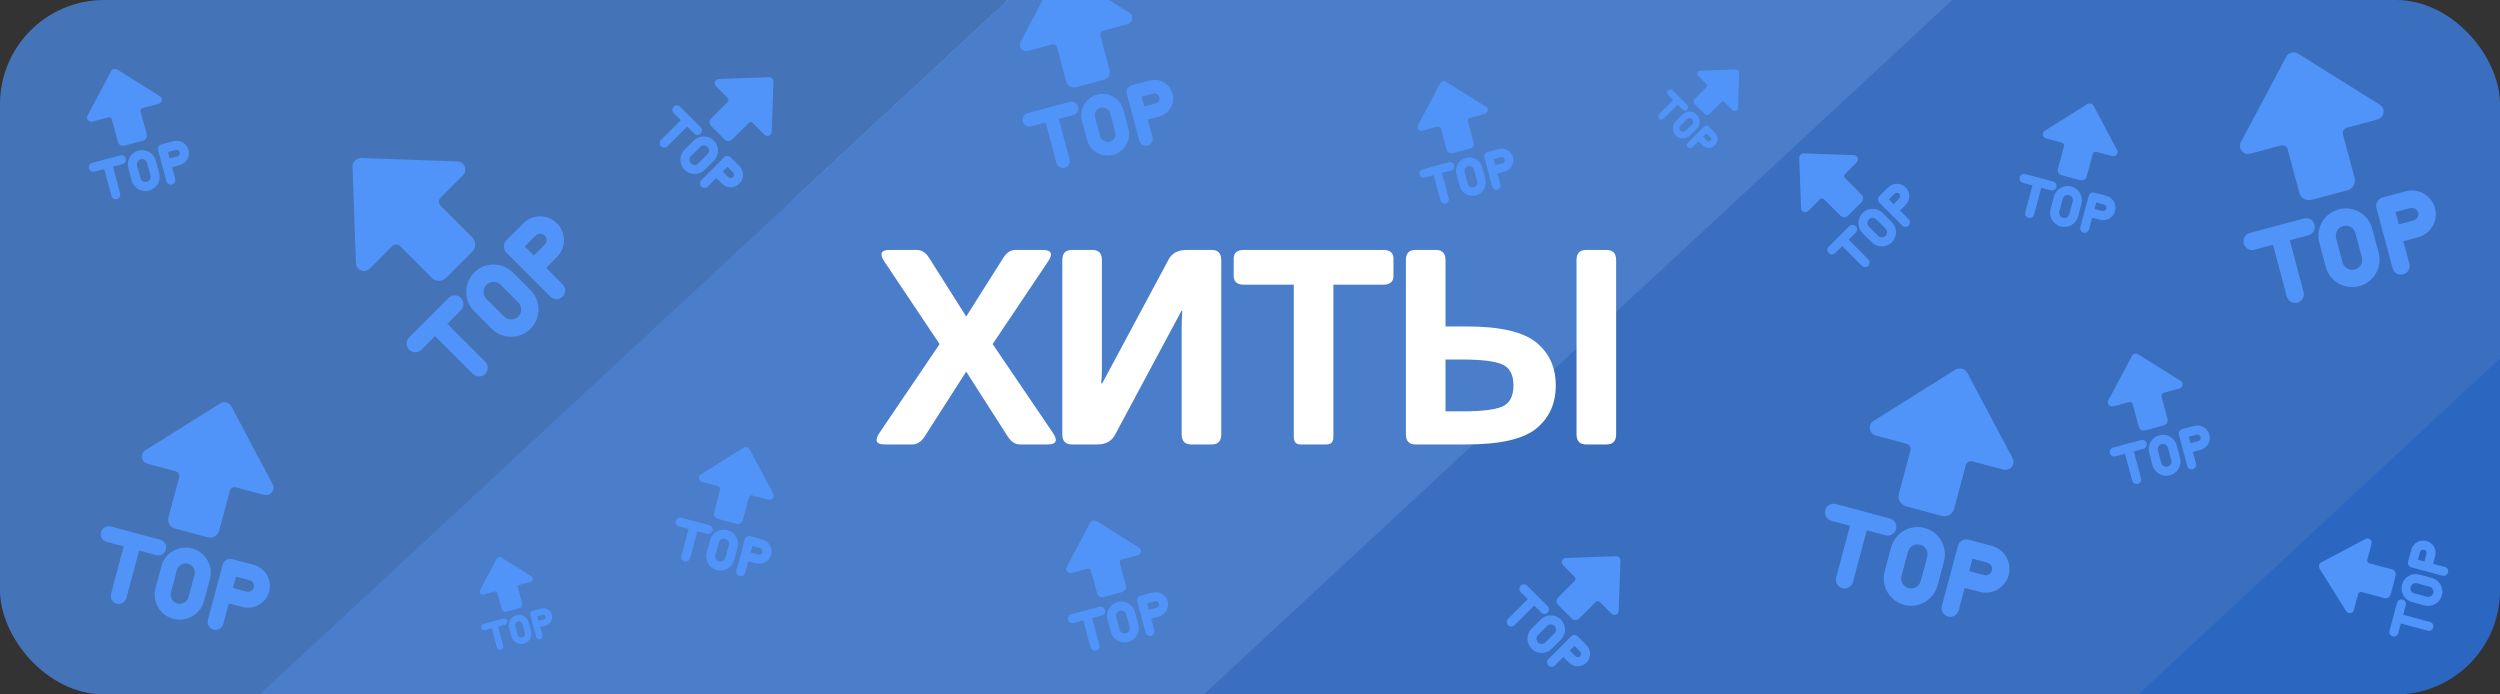
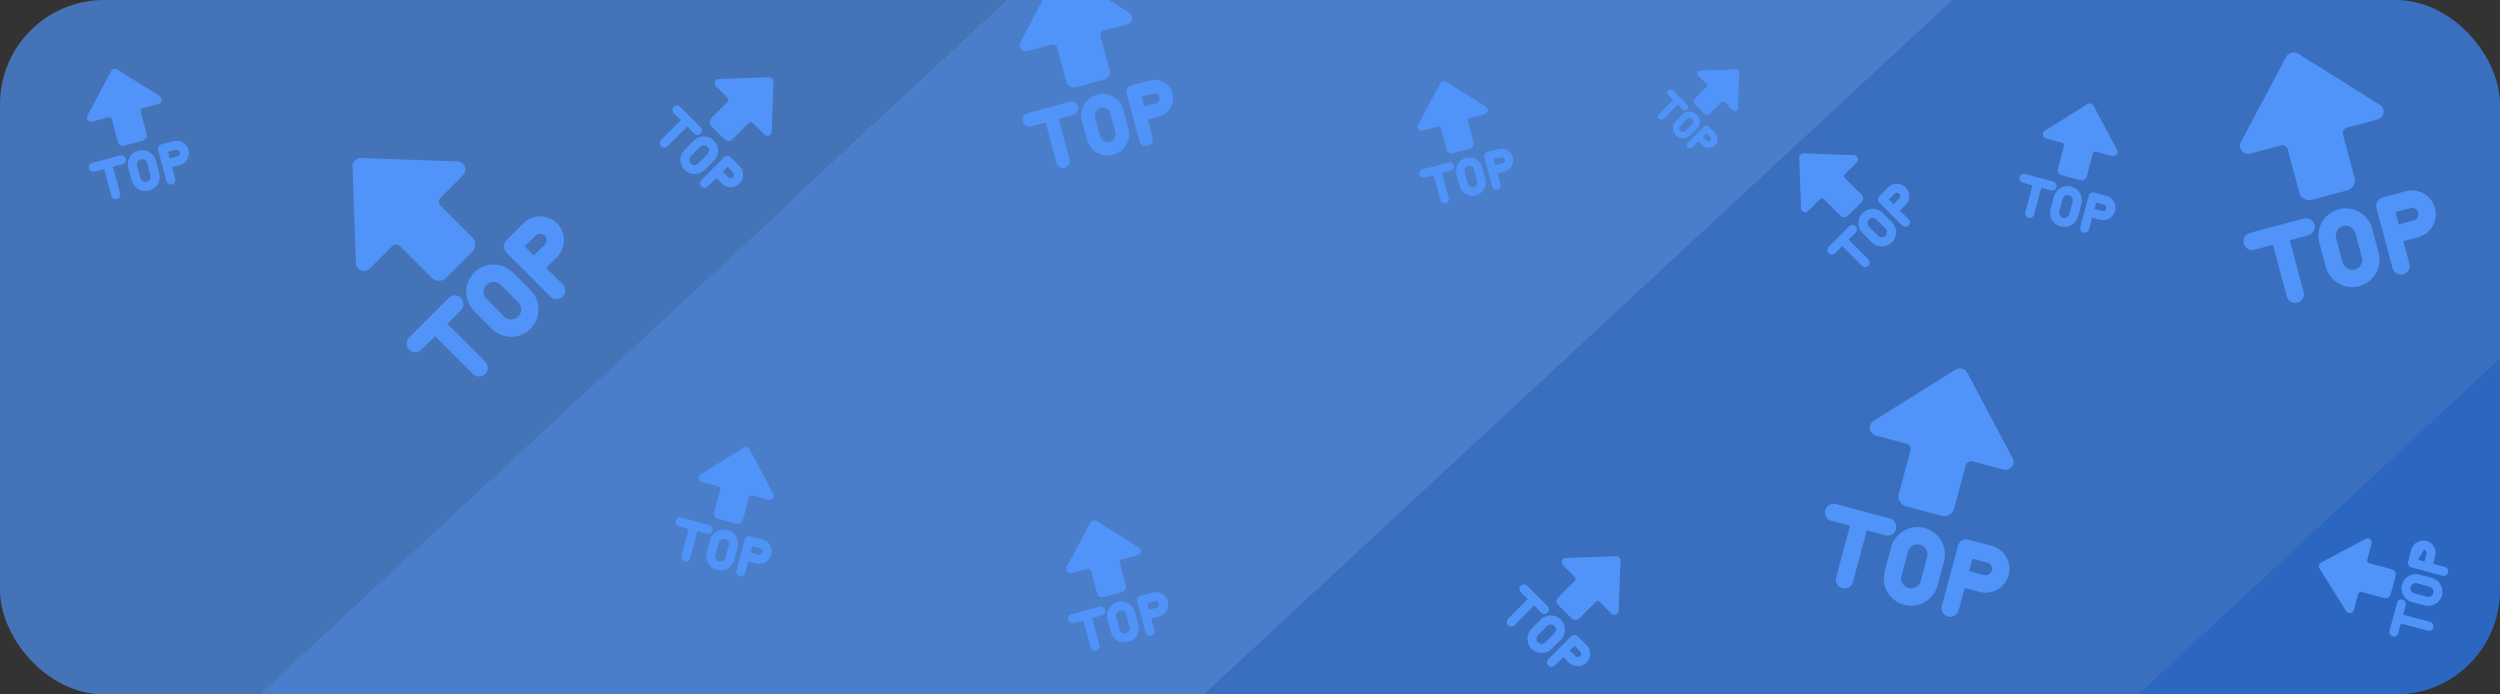
<svg xmlns="http://www.w3.org/2000/svg" width="360" height="100" viewBox="0 0 360 100" fill="none">
  <rect x="0" y="0" width="360" height="100" fill="#333333" stroke="none" />
  <g clip-path="url(#clip0_2062_43)">
    <rect x="127.416" y="-104.902" width="360" height="100" rx="15" transform="rotate(47.647 127.416 -104.902)" fill="white" />
    <rect width="370.373" height="109.585" rx="16" transform="matrix(0.733 -0.68 0.678 0.735 -62.738 43.434)" fill="#4573B8" />
    <rect width="324.162" height="93.035" rx="16" transform="matrix(0.733 -0.68 0.678 0.735 18.957 117.047)" fill="#4A7DCA" />
    <rect width="389.781" height="93.035" rx="16" transform="matrix(0.733 -0.68 0.678 0.735 39.488 224.176)" fill="#3A6FBF" />
    <rect width="415.217" height="93.035" rx="16" transform="matrix(0.733 -0.681 0.678 0.735 80.053 311.705)" fill="#2B66C0" />
-     <path d="M127.395 64C126.145 64 125.897 63.44 126.652 62.32L135.305 49.547L127.355 37.672C126.6 36.552 126.848 35.992 128.098 35.992H132.043C132.733 35.992 133.319 36.376 133.801 37.145L139.133 45.582L144.465 37.145C144.947 36.376 145.533 35.992 146.223 35.992H150.168C151.418 35.992 151.665 36.552 150.91 37.672L142.941 49.547L151.613 62.32C152.368 63.44 152.121 64 150.871 64H146.867C146.19 64 145.604 63.616 145.109 62.848L139.133 53.512L133.156 62.848C132.661 63.616 132.076 64 131.398 64H127.395ZM154.34 64C153.428 64 152.973 63.512 152.973 62.535V37.457C152.973 36.48 153.428 35.992 154.34 35.992H157.309C158.22 35.992 158.676 36.48 158.676 37.457V52.867C158.676 53.648 158.643 54.43 158.578 55.211H158.715L168.285 37.359C168.78 36.448 169.626 35.992 170.824 35.992H174.496C175.408 35.992 175.863 36.48 175.863 37.457V62.535C175.863 63.512 175.408 64 174.496 64H171.527C170.616 64 170.16 63.512 170.16 62.535V47.125C170.16 46.344 170.193 45.562 170.258 44.781H170.121L160.551 62.633C160.056 63.544 159.21 64 158.012 64H154.34ZM179.117 40.992C178.141 40.992 177.652 40.569 177.652 39.723V37.262C177.652 36.415 178.141 35.992 179.117 35.992H199.195C200.172 35.992 200.66 36.415 200.66 37.262V39.723C200.66 40.569 200.172 40.992 199.195 40.992H192.008V62.926C192.008 63.642 191.682 64 191.031 64H187.281C186.63 64 186.305 63.642 186.305 62.926V40.992H179.117ZM228.387 64C227.475 64 227.02 63.512 227.02 62.535V37.457C227.02 36.48 227.475 35.992 228.387 35.992H231.355C232.267 35.992 232.723 36.48 232.723 37.457V62.535C232.723 63.512 232.267 64 231.355 64H228.387ZM203.816 64C202.905 64 202.449 63.512 202.449 62.535V37.457C202.449 36.48 202.905 35.992 203.816 35.992H206.785C207.697 35.992 208.152 36.48 208.152 37.457V47.008H211.18C215.997 47.008 219.344 47.776 221.219 49.312C223.094 50.836 224.031 52.9 224.031 55.504C224.031 58.108 223.094 60.178 221.219 61.715C219.344 63.238 215.997 64 211.18 64H203.816ZM208.152 59.234H210.613C213.348 59.234 215.249 59.007 216.316 58.551C217.397 58.082 217.938 57.066 217.938 55.504C217.938 53.941 217.397 52.932 216.316 52.477C215.249 52.008 213.348 51.773 210.613 51.773H208.152V59.234Z" fill="white" />
    <path d="M269.796 60.606L281.566 53.239C281.708 53.152 281.866 53.094 282.032 53.069C282.197 53.044 282.365 53.053 282.527 53.095C282.689 53.137 282.84 53.212 282.972 53.314C283.104 53.416 283.214 53.544 283.296 53.69L289.805 65.955C290.289 66.856 289.445 67.881 288.443 67.612L284.048 66.435C283.625 66.322 283.183 66.571 283.073 66.983L281.392 73.255C281.183 74.034 280.376 74.488 279.579 74.274L274.484 72.909C273.699 72.699 273.214 71.898 273.432 71.135L275.113 64.862C275.163 64.659 275.131 64.445 275.025 64.265C274.918 64.085 274.744 63.954 274.542 63.901L270.147 62.723C269.145 62.455 268.923 61.157 269.796 60.606ZM272.143 74.665L264.367 72.582C263.703 72.404 263.014 72.802 262.836 73.466C262.658 74.13 263.056 74.819 263.72 74.997L266.401 75.715L264.405 83.165C264.227 83.829 264.624 84.518 265.288 84.696C265.953 84.874 266.641 84.476 266.819 83.812L268.816 76.362L271.496 77.08C272.16 77.258 272.849 76.861 273.027 76.196C273.208 75.52 272.807 74.843 272.143 74.665ZM283.477 77.715L286.822 78.612C288.645 79.1 289.732 80.983 289.244 82.806C288.755 84.629 286.872 85.717 285.049 85.228L282.912 84.656L282.042 87.903C281.864 88.567 281.175 88.965 280.511 88.787C279.847 88.609 279.449 87.921 279.627 87.256L281.946 78.599C282.124 77.935 282.813 77.537 283.477 77.715ZM283.559 82.241L285.696 82.813C286.191 82.946 286.696 82.654 286.829 82.159C286.962 81.664 286.67 81.159 286.175 81.026L284.038 80.454L283.559 82.241ZM271.396 82.282C270.837 84.371 272.083 86.529 274.184 87.092C276.273 87.652 278.443 86.409 279.003 84.32L279.935 80.843C280.494 78.754 279.248 76.595 277.147 76.032C275.046 75.469 272.888 76.716 272.328 78.804L271.396 82.282ZM274.743 79.451C274.842 79.083 275.082 78.769 275.413 78.579C275.743 78.388 276.135 78.336 276.503 78.435C276.872 78.534 277.186 78.775 277.376 79.105C277.567 79.435 277.619 79.827 277.52 80.196L276.588 83.673C276.381 84.446 275.588 84.893 274.828 84.689C274.067 84.486 273.607 83.689 273.811 82.929L274.743 79.451Z" fill="#5194F9" />
    <g clip-path="url(#clip1_2062_43)">
      <path d="M51.258 37.902L50.763 24.025C50.759 23.858 50.788 23.692 50.849 23.537C50.91 23.381 51.002 23.24 51.119 23.121C51.237 23.002 51.377 22.908 51.531 22.845C51.686 22.782 51.852 22.75 52.019 22.753L65.895 23.247C66.917 23.279 67.383 24.523 66.65 25.257L63.432 28.474C63.123 28.783 63.117 29.291 63.419 29.592L68.011 34.184C68.581 34.754 68.57 35.68 67.987 36.264L64.257 39.994C63.682 40.568 62.747 40.587 62.195 40.017L57.603 35.426C57.452 35.281 57.25 35.2 57.041 35.203C56.832 35.206 56.632 35.29 56.485 35.439L53.267 38.656C52.534 39.39 51.299 38.933 51.258 37.902ZM64.608 42.899L58.916 48.591C58.429 49.077 58.429 49.873 58.916 50.359C59.402 50.845 60.197 50.845 60.683 50.359L62.645 48.397L68.099 53.85C68.585 54.336 69.381 54.336 69.867 53.85C70.353 53.364 70.353 52.569 69.867 52.082L64.413 46.629L66.376 44.667C66.862 44.181 66.862 43.385 66.376 42.899C65.88 42.404 65.094 42.413 64.608 42.899ZM72.916 34.608L75.365 32.16C76.699 30.825 78.874 30.825 80.208 32.16C81.543 33.494 81.543 35.669 80.208 37.003L78.644 38.568L81.021 40.946C81.508 41.432 81.508 42.227 81.021 42.713C80.535 43.199 79.74 43.199 79.254 42.713L72.916 36.376C72.43 35.89 72.43 35.094 72.916 34.608ZM76.876 36.8L78.441 35.236C78.803 34.873 78.803 34.29 78.441 33.928C78.078 33.565 77.495 33.565 77.132 33.928L75.568 35.492L76.876 36.8ZM70.83 47.354C72.359 48.883 74.852 48.883 76.39 47.345C77.919 45.816 77.928 43.314 76.399 41.785L73.853 39.24C72.324 37.711 69.832 37.711 68.293 39.248C66.755 40.786 66.755 43.279 68.285 44.808L70.83 47.354ZM70.052 43.04C69.783 42.771 69.631 42.405 69.631 42.024C69.631 41.643 69.783 41.277 70.052 41.007C70.322 40.738 70.688 40.586 71.069 40.586C71.45 40.586 71.816 40.738 72.085 41.007L74.631 43.553C75.197 44.119 75.188 45.029 74.631 45.586C74.074 46.143 73.155 46.143 72.598 45.586L70.052 43.04Z" fill="#5194F9" />
    </g>
    <g clip-path="url(#clip2_2062_43)">
      <path d="M322.692 20.463L329.202 8.198C329.281 8.051 329.39 7.921 329.52 7.817C329.651 7.713 329.801 7.637 329.963 7.592C330.124 7.548 330.292 7.537 330.457 7.559C330.623 7.582 330.782 7.637 330.926 7.723L342.696 15.09C343.565 15.629 343.346 16.938 342.344 17.207L337.949 18.384C337.527 18.498 337.268 18.934 337.379 19.346L339.059 25.619C339.268 26.398 338.796 27.194 337.999 27.408L332.904 28.773C332.119 28.983 331.299 28.533 331.106 27.763L329.425 21.49C329.367 21.289 329.232 21.119 329.05 21.017C328.868 20.914 328.652 20.888 328.45 20.943L324.055 22.12C323.053 22.389 322.212 21.376 322.692 20.463ZM331.755 31.465L323.979 33.548C323.315 33.726 322.917 34.415 323.095 35.079C323.273 35.743 323.962 36.141 324.626 35.963L327.307 35.245L329.303 42.694C329.481 43.359 330.17 43.756 330.834 43.578C331.498 43.4 331.896 42.712 331.718 42.047L329.721 34.598L332.402 33.88C333.066 33.702 333.464 33.013 333.286 32.349C333.105 31.672 332.419 31.287 331.755 31.465ZM343.096 28.439L346.44 27.543C348.263 27.054 350.146 28.141 350.635 29.965C351.123 31.788 350.036 33.671 348.213 34.159L346.076 34.732L346.946 37.98C347.124 38.644 346.726 39.333 346.062 39.511C345.398 39.689 344.709 39.291 344.531 38.627L342.212 29.97C342.034 29.306 342.432 28.617 343.096 28.439ZM345.429 32.317L347.566 31.744C348.061 31.612 348.353 31.107 348.22 30.612C348.087 30.117 347.582 29.825 347.087 29.958L344.95 30.53L345.429 32.317ZM334.916 38.434C335.476 40.523 337.635 41.769 339.736 41.206C341.824 40.646 343.083 38.484 342.523 36.396L341.591 32.918C341.032 30.83 338.873 29.583 336.772 30.146C334.671 30.709 333.425 32.868 333.985 34.957L334.916 38.434ZM336.399 34.309C336.301 33.941 336.352 33.549 336.543 33.219C336.734 32.889 337.048 32.648 337.416 32.549C337.784 32.45 338.177 32.502 338.507 32.693C338.837 32.883 339.078 33.197 339.176 33.565L340.108 37.043C340.315 37.816 339.852 38.599 339.092 38.803C338.331 39.007 337.535 38.547 337.331 37.787L336.399 34.309Z" fill="#5194F9" />
    </g>
    <g clip-path="url(#clip3_2062_43)">
      <path d="M204.204 18.001L207.386 12.006C207.425 11.934 207.478 11.871 207.542 11.82C207.605 11.769 207.679 11.732 207.758 11.71C207.836 11.688 207.919 11.683 208 11.694C208.08 11.705 208.158 11.732 208.228 11.774L213.981 15.375C214.406 15.638 214.299 16.278 213.809 16.409L211.661 16.985C211.455 17.04 211.328 17.254 211.382 17.455L212.204 20.521C212.306 20.901 212.075 21.291 211.685 21.395L209.195 22.062C208.812 22.165 208.411 21.945 208.316 21.569L207.495 18.503C207.467 18.405 207.401 18.321 207.312 18.271C207.222 18.221 207.117 18.208 207.019 18.235L204.87 18.811C204.381 18.942 203.97 18.447 204.204 18.001ZM208.634 23.378L204.833 24.396C204.509 24.483 204.314 24.82 204.401 25.144C204.488 25.469 204.825 25.663 205.15 25.576L206.46 25.225L207.435 28.866C207.522 29.191 207.859 29.385 208.183 29.298C208.508 29.211 208.702 28.875 208.615 28.55L207.64 24.909L208.95 24.558C209.274 24.471 209.469 24.134 209.382 23.81C209.293 23.479 208.958 23.291 208.634 23.378ZM214.176 21.899L215.811 21.461C216.702 21.222 217.623 21.754 217.861 22.645C218.1 23.536 217.569 24.456 216.678 24.695L215.633 24.975L216.058 26.562C216.145 26.887 215.951 27.223 215.626 27.31C215.302 27.397 214.965 27.203 214.878 26.878L213.744 22.647C213.658 22.323 213.852 21.986 214.176 21.899ZM215.317 23.794L216.361 23.515C216.603 23.45 216.746 23.203 216.681 22.961C216.616 22.719 216.369 22.576 216.127 22.641L215.083 22.921L215.317 23.794ZM210.179 26.784C210.452 27.805 211.507 28.414 212.534 28.139C213.555 27.865 214.17 26.809 213.897 25.788L213.441 24.088C213.168 23.067 212.113 22.458 211.086 22.733C210.059 23.009 209.45 24.064 209.723 25.084L210.179 26.784ZM210.904 24.768C210.855 24.588 210.881 24.396 210.974 24.235C211.067 24.074 211.221 23.956 211.4 23.908C211.58 23.86 211.772 23.885 211.934 23.978C212.095 24.071 212.213 24.225 212.261 24.405L212.716 26.104C212.818 26.482 212.591 26.865 212.22 26.965C211.848 27.064 211.459 26.84 211.359 26.468L210.904 24.768Z" fill="#5194F9" />
    </g>
    <g clip-path="url(#clip4_2062_43)">
      <path d="M146.948 6.039L152.05 -3.574C152.112 -3.689 152.197 -3.791 152.3 -3.872C152.402 -3.954 152.52 -4.014 152.646 -4.048C152.772 -4.083 152.904 -4.092 153.034 -4.075C153.164 -4.057 153.288 -4.013 153.401 -3.946L162.626 1.828C163.307 2.25 163.136 3.277 162.351 3.487L158.906 4.41C158.575 4.499 158.372 4.841 158.459 5.164L159.776 10.08C159.94 10.691 159.569 11.315 158.945 11.483L154.951 12.553C154.336 12.717 153.694 12.364 153.542 11.761L152.225 6.844C152.179 6.687 152.074 6.554 151.931 6.473C151.788 6.393 151.619 6.372 151.461 6.415L148.016 7.338C147.231 7.549 146.572 6.755 146.948 6.039ZM154.051 14.662L147.956 16.295C147.436 16.435 147.124 16.975 147.264 17.495C147.403 18.016 147.943 18.327 148.464 18.188L150.564 17.625L152.129 23.464C152.268 23.985 152.808 24.296 153.329 24.157C153.849 24.017 154.161 23.477 154.022 22.957L152.457 17.118L154.558 16.555C155.079 16.416 155.39 15.876 155.251 15.355C155.109 14.825 154.571 14.523 154.051 14.662ZM162.94 12.291L165.561 11.588C166.99 11.205 168.466 12.057 168.849 13.486C169.232 14.915 168.38 16.391 166.951 16.774L165.276 17.223L165.958 19.769C166.097 20.289 165.785 20.829 165.265 20.969C164.744 21.108 164.204 20.796 164.065 20.276L162.247 13.491C162.107 12.97 162.419 12.43 162.94 12.291ZM164.768 15.33L166.443 14.882C166.831 14.778 167.06 14.382 166.956 13.994C166.852 13.606 166.456 13.377 166.068 13.481L164.393 13.93L164.768 15.33ZM156.529 20.125C156.967 21.762 158.659 22.739 160.306 22.297C161.943 21.859 162.929 20.164 162.491 18.527L161.761 15.802C161.322 14.165 159.63 13.188 157.983 13.629C156.337 14.07 155.36 15.762 155.799 17.399L156.529 20.125ZM157.691 16.892C157.614 16.603 157.654 16.296 157.804 16.037C157.953 15.778 158.199 15.589 158.488 15.512C158.777 15.435 159.084 15.475 159.343 15.625C159.602 15.774 159.79 16.02 159.868 16.309L160.598 19.034C160.76 19.64 160.398 20.254 159.801 20.414C159.205 20.574 158.581 20.214 158.422 19.617L157.691 16.892Z" fill="#5194F9" />
    </g>
    <g clip-path="url(#clip5_2062_43)">
      <path d="M100.929 68.309L107.054 64.475C107.128 64.43 107.211 64.4 107.297 64.387C107.383 64.374 107.47 64.378 107.554 64.4C107.638 64.422 107.717 64.461 107.786 64.514C107.855 64.567 107.912 64.634 107.954 64.71L111.342 71.092C111.593 71.561 111.154 72.094 110.633 71.955L108.346 71.342C108.126 71.283 107.896 71.412 107.838 71.627L106.964 74.891C106.855 75.296 106.435 75.532 106.02 75.421L103.369 74.711C102.961 74.601 102.708 74.185 102.822 73.788L103.696 70.524C103.722 70.418 103.706 70.306 103.65 70.213C103.595 70.119 103.505 70.051 103.399 70.023L101.112 69.41C100.591 69.271 100.476 68.595 100.929 68.309ZM102.151 75.625L98.105 74.54C97.759 74.448 97.401 74.655 97.308 75C97.216 75.346 97.422 75.704 97.768 75.797L99.163 76.171L98.124 80.047C98.032 80.393 98.239 80.751 98.584 80.844C98.93 80.937 99.288 80.73 99.381 80.384L100.419 76.507L101.814 76.881C102.16 76.974 102.518 76.767 102.611 76.421C102.705 76.07 102.497 75.717 102.151 75.625ZM108.049 77.212L109.789 77.678C110.738 77.932 111.304 78.912 111.049 79.861C110.795 80.81 109.815 81.375 108.867 81.121L107.755 80.823L107.302 82.513C107.209 82.859 106.851 83.066 106.505 82.973C106.16 82.881 105.953 82.522 106.045 82.177L107.252 77.672C107.345 77.326 107.703 77.119 108.049 77.212ZM108.091 79.567L109.203 79.865C109.461 79.933 109.724 79.782 109.793 79.524C109.862 79.267 109.71 79.004 109.453 78.935L108.34 78.637L108.091 79.567ZM101.762 79.588C101.471 80.675 102.12 81.798 103.213 82.091C104.3 82.382 105.429 81.735 105.721 80.648L106.205 78.839C106.497 77.752 105.848 76.629 104.755 76.336C103.662 76.043 102.538 76.692 102.247 77.778L101.762 79.588ZM103.504 78.115C103.555 77.924 103.681 77.76 103.852 77.661C104.024 77.562 104.228 77.535 104.42 77.586C104.612 77.638 104.775 77.763 104.874 77.935C104.973 78.106 105 78.311 104.949 78.502L104.464 80.312C104.356 80.714 103.944 80.947 103.548 80.841C103.152 80.735 102.913 80.32 103.019 79.925L103.504 78.115Z" fill="#5194F9" />
    </g>
    <g clip-path="url(#clip6_2062_43)">
-       <path d="M337.858 88.016L334.024 81.891C333.978 81.817 333.948 81.735 333.935 81.649C333.923 81.563 333.927 81.475 333.949 81.391C333.971 81.307 334.01 81.228 334.063 81.159C334.116 81.091 334.183 81.033 334.259 80.991L340.641 77.603C341.11 77.352 341.643 77.791 341.503 78.313L340.891 80.6C340.832 80.82 340.961 81.05 341.176 81.107L344.44 81.982C344.845 82.09 345.081 82.51 344.97 82.925L344.259 85.576C344.15 85.985 343.734 86.237 343.336 86.124L340.072 85.249C339.967 85.223 339.855 85.239 339.761 85.295C339.668 85.35 339.6 85.441 339.572 85.546L338.959 87.833C338.819 88.354 338.144 88.47 337.858 88.016ZM345.173 86.794L344.089 90.841C343.997 91.186 344.204 91.545 344.549 91.637C344.895 91.73 345.253 91.523 345.346 91.177L345.72 89.782L349.596 90.821C349.942 90.914 350.3 90.707 350.393 90.361C350.485 90.016 350.278 89.657 349.933 89.565L346.056 88.526L346.43 87.131C346.523 86.785 346.316 86.427 345.97 86.334C345.618 86.24 345.266 86.449 345.173 86.794ZM346.761 80.896L347.227 79.156C347.481 78.207 348.461 77.642 349.41 77.896C350.358 78.15 350.924 79.13 350.67 80.079L350.372 81.191L352.062 81.644C352.408 81.736 352.615 82.095 352.522 82.44C352.429 82.786 352.071 82.993 351.725 82.9L347.221 81.693C346.875 81.6 346.668 81.242 346.761 80.896ZM349.115 80.854L349.413 79.742C349.482 79.484 349.331 79.221 349.073 79.152C348.815 79.083 348.553 79.235 348.483 79.493L348.186 80.605L349.115 80.854ZM349.137 87.183C350.224 87.474 351.347 86.826 351.64 85.732C351.931 84.645 351.284 83.516 350.197 83.225L348.388 82.74C347.301 82.449 346.178 83.097 345.885 84.19C345.592 85.284 346.24 86.407 347.327 86.698L349.137 87.183ZM347.664 85.442C347.472 85.39 347.309 85.265 347.21 85.093C347.111 84.921 347.084 84.717 347.135 84.525C347.186 84.334 347.312 84.17 347.484 84.071C347.655 83.972 347.86 83.945 348.051 83.996L349.861 84.481C350.263 84.589 350.496 85.002 350.39 85.397C350.283 85.793 349.869 86.032 349.473 85.926L347.664 85.442Z" fill="#5194F9" />
+       <path d="M337.858 88.016L334.024 81.891C333.978 81.817 333.948 81.735 333.935 81.649C333.923 81.563 333.927 81.475 333.949 81.391C333.971 81.307 334.01 81.228 334.063 81.159C334.116 81.091 334.183 81.033 334.259 80.991L340.641 77.603C341.11 77.352 341.643 77.791 341.503 78.313L340.891 80.6C340.832 80.82 340.961 81.05 341.176 81.107L344.44 81.982C344.845 82.09 345.081 82.51 344.97 82.925L344.259 85.576C344.15 85.985 343.734 86.237 343.336 86.124L340.072 85.249C339.967 85.223 339.855 85.239 339.761 85.295C339.668 85.35 339.6 85.441 339.572 85.546L338.959 87.833C338.819 88.354 338.144 88.47 337.858 88.016ZM345.173 86.794L344.089 90.841C343.997 91.186 344.204 91.545 344.549 91.637C344.895 91.73 345.253 91.523 345.346 91.177L345.72 89.782L349.596 90.821C349.942 90.914 350.3 90.707 350.393 90.361C350.485 90.016 350.278 89.657 349.933 89.565L346.056 88.526L346.43 87.131C346.523 86.785 346.316 86.427 345.97 86.334C345.618 86.24 345.266 86.449 345.173 86.794ZM346.761 80.896L347.227 79.156C347.481 78.207 348.461 77.642 349.41 77.896C350.358 78.15 350.924 79.13 350.67 80.079L350.372 81.191L352.062 81.644C352.408 81.736 352.615 82.095 352.522 82.44C352.429 82.786 352.071 82.993 351.725 82.9L347.221 81.693C346.875 81.6 346.668 81.242 346.761 80.896ZM349.115 80.854L349.413 79.742C349.482 79.484 349.331 79.221 349.073 79.152L348.186 80.605L349.115 80.854ZM349.137 87.183C350.224 87.474 351.347 86.826 351.64 85.732C351.931 84.645 351.284 83.516 350.197 83.225L348.388 82.74C347.301 82.449 346.178 83.097 345.885 84.19C345.592 85.284 346.24 86.407 347.327 86.698L349.137 87.183ZM347.664 85.442C347.472 85.39 347.309 85.265 347.21 85.093C347.111 84.921 347.084 84.717 347.135 84.525C347.186 84.334 347.312 84.17 347.484 84.071C347.655 83.972 347.86 83.945 348.051 83.996L349.861 84.481C350.263 84.589 350.496 85.002 350.39 85.397C350.283 85.793 349.869 86.032 349.473 85.926L347.664 85.442Z" fill="#5194F9" />
    </g>
    <g clip-path="url(#clip7_2062_43)">
      <path d="M259.35 29.971L259.092 22.75C259.089 22.663 259.105 22.577 259.136 22.496C259.168 22.415 259.216 22.341 259.277 22.28C259.338 22.218 259.411 22.169 259.491 22.136C259.572 22.103 259.658 22.087 259.745 22.088L266.966 22.345C267.498 22.362 267.74 23.009 267.358 23.391L265.684 25.065C265.523 25.226 265.521 25.49 265.677 25.647L268.067 28.036C268.363 28.333 268.358 28.815 268.054 29.118L266.113 31.059C265.814 31.358 265.328 31.369 265.04 31.072L262.651 28.682C262.573 28.607 262.468 28.565 262.359 28.567C262.25 28.568 262.146 28.612 262.069 28.689L260.395 30.363C260.013 30.745 259.371 30.508 259.35 29.971ZM266.296 32.571L263.334 35.533C263.081 35.786 263.081 36.2 263.334 36.453C263.587 36.706 264.001 36.706 264.254 36.453L265.275 35.432L268.113 38.27C268.366 38.523 268.78 38.523 269.033 38.27C269.286 38.017 269.286 37.603 269.033 37.35L266.195 34.512L267.216 33.491C267.469 33.238 267.469 32.824 267.216 32.571C266.958 32.314 266.549 32.318 266.296 32.571ZM270.619 28.257L271.893 26.983C272.588 26.288 273.719 26.288 274.414 26.983C275.108 27.677 275.108 28.809 274.414 29.503L273.6 30.317L274.837 31.555C275.09 31.808 275.09 32.222 274.837 32.475C274.584 32.728 274.17 32.728 273.917 32.475L270.619 29.177C270.366 28.924 270.366 28.51 270.619 28.257ZM272.68 29.398L273.494 28.584C273.683 28.395 273.683 28.091 273.494 27.903C273.305 27.714 273.002 27.714 272.813 27.903L271.999 28.717L272.68 29.398ZM269.534 34.889C270.33 35.685 271.627 35.685 272.427 34.885C273.223 34.089 273.227 32.787 272.432 31.992L271.107 30.667C270.311 29.871 269.014 29.871 268.214 30.672C267.414 31.472 267.414 32.769 268.209 33.565L269.534 34.889ZM269.129 32.645C268.989 32.505 268.91 32.314 268.91 32.116C268.91 31.918 268.989 31.727 269.129 31.587C269.269 31.447 269.46 31.368 269.658 31.368C269.857 31.368 270.047 31.447 270.187 31.587L271.512 32.912C271.806 33.206 271.801 33.68 271.512 33.969C271.222 34.259 270.744 34.259 270.454 33.969L269.129 32.645Z" fill="#5194F9" />
    </g>
    <g clip-path="url(#clip8_2062_43)">
      <path d="M294.449 18.83L300.574 14.997C300.648 14.951 300.73 14.921 300.816 14.908C300.902 14.895 300.99 14.9 301.074 14.922C301.158 14.944 301.237 14.982 301.306 15.036C301.374 15.089 301.432 15.155 301.474 15.231L304.861 21.614C305.113 22.082 304.674 22.616 304.152 22.476L301.865 21.863C301.645 21.804 301.415 21.934 301.358 22.148L300.483 25.412C300.375 25.817 299.955 26.054 299.54 25.942L296.888 25.232C296.48 25.123 296.228 24.706 296.341 24.309L297.216 21.045C297.242 20.939 297.225 20.828 297.17 20.734C297.114 20.64 297.024 20.572 296.919 20.545L294.632 19.932C294.11 19.792 293.995 19.117 294.449 18.83ZM295.67 26.146L291.624 25.062C291.279 24.969 290.92 25.176 290.828 25.522C290.735 25.867 290.942 26.226 291.288 26.319L292.682 26.692L291.644 30.569C291.551 30.914 291.758 31.273 292.104 31.366C292.449 31.458 292.808 31.251 292.9 30.905L293.939 27.029L295.334 27.403C295.679 27.495 296.038 27.288 296.13 26.943C296.225 26.591 296.016 26.239 295.67 26.146ZM301.568 27.733L303.309 28.2C304.258 28.454 304.823 29.434 304.569 30.382C304.315 31.331 303.335 31.897 302.386 31.643L301.274 31.345L300.821 33.035C300.729 33.38 300.37 33.587 300.025 33.495C299.679 33.402 299.472 33.044 299.565 32.698L300.772 28.193C300.864 27.848 301.223 27.641 301.568 27.733ZM301.611 30.088L302.723 30.386C302.981 30.455 303.243 30.303 303.312 30.046C303.381 29.788 303.23 29.525 302.972 29.456L301.86 29.158L301.611 30.088ZM295.282 30.109C294.991 31.196 295.639 32.32 296.732 32.612C297.819 32.904 298.949 32.257 299.24 31.17L299.725 29.36C300.016 28.274 299.368 27.15 298.275 26.857C297.181 26.564 296.058 27.213 295.767 28.3L295.282 30.109ZM297.023 28.637C297.075 28.445 297.2 28.282 297.372 28.182C297.544 28.083 297.748 28.056 297.939 28.108C298.131 28.159 298.295 28.284 298.394 28.456C298.493 28.628 298.52 28.832 298.468 29.024L297.984 30.833C297.876 31.235 297.463 31.468 297.067 31.362C296.672 31.256 296.432 30.842 296.539 30.446L297.023 28.637Z" fill="#5194F9" />
    </g>
    <g clip-path="url(#clip9_2062_43)">
-       <path d="M303.605 57.647L306.993 51.264C307.034 51.188 307.09 51.12 307.158 51.066C307.226 51.012 307.305 50.972 307.388 50.949C307.472 50.926 307.56 50.92 307.646 50.932C307.732 50.944 307.815 50.973 307.889 51.017L314.014 54.851C314.466 55.131 314.353 55.813 313.831 55.952L311.544 56.565C311.324 56.624 311.19 56.851 311.247 57.066L312.122 60.33C312.231 60.735 311.985 61.15 311.57 61.261L308.919 61.971C308.51 62.08 308.084 61.846 307.983 61.445L307.109 58.181C307.079 58.077 307.008 57.988 306.914 57.935C306.819 57.882 306.706 57.868 306.601 57.896L304.314 58.509C303.793 58.649 303.355 58.122 303.605 57.647ZM308.321 63.372L304.275 64.456C303.929 64.548 303.722 64.907 303.815 65.252C303.908 65.598 304.266 65.805 304.612 65.712L306.006 65.339L307.045 69.215C307.138 69.561 307.496 69.768 307.842 69.675C308.187 69.582 308.394 69.224 308.302 68.878L307.263 65.002L308.658 64.628C309.003 64.536 309.21 64.177 309.118 63.831C309.023 63.48 308.667 63.279 308.321 63.372ZM314.222 61.797L315.963 61.331C316.911 61.077 317.891 61.642 318.145 62.591C318.4 63.54 317.834 64.519 316.885 64.774L315.773 65.072L316.226 66.762C316.319 67.107 316.112 67.466 315.766 67.558C315.421 67.651 315.062 67.444 314.969 67.099L313.762 62.594C313.67 62.248 313.877 61.89 314.222 61.797ZM315.436 63.815L316.549 63.517C316.806 63.448 316.958 63.185 316.889 62.928C316.82 62.67 316.557 62.518 316.299 62.587L315.187 62.885L315.436 63.815ZM309.966 66.998C310.257 68.085 311.381 68.734 312.474 68.441C313.561 68.149 314.216 67.024 313.924 65.938L313.44 64.128C313.148 63.041 312.025 62.393 310.932 62.685C309.839 62.978 309.19 64.102 309.481 65.189L309.966 66.998ZM310.738 64.852C310.687 64.66 310.713 64.456 310.813 64.284C310.912 64.112 311.075 63.987 311.267 63.936C311.458 63.884 311.663 63.911 311.834 64.01C312.006 64.11 312.132 64.273 312.183 64.465L312.668 66.274C312.776 66.676 312.535 67.084 312.139 67.19C311.743 67.296 311.329 67.057 311.223 66.661L310.738 64.852Z" fill="#5194F9" />
-     </g>
+       </g>
    <g clip-path="url(#clip10_2062_43)">
      <path d="M153.605 81.647L156.993 75.264C157.034 75.188 157.09 75.12 157.158 75.066C157.226 75.012 157.305 74.972 157.388 74.949C157.472 74.926 157.56 74.92 157.646 74.932C157.732 74.944 157.815 74.973 157.889 75.017L164.014 78.851C164.466 79.131 164.353 79.813 163.831 79.952L161.544 80.565C161.324 80.624 161.19 80.851 161.247 81.066L162.122 84.329C162.231 84.735 161.985 85.15 161.57 85.261L158.919 85.971C158.51 86.08 158.084 85.846 157.983 85.445L157.109 82.181C157.079 82.077 157.008 81.988 156.914 81.935C156.819 81.882 156.706 81.868 156.601 81.896L154.314 82.509C153.793 82.649 153.355 82.122 153.605 81.647ZM158.321 87.372L154.275 88.456C153.929 88.548 153.722 88.907 153.815 89.252C153.908 89.598 154.266 89.805 154.612 89.712L156.006 89.339L157.045 93.215C157.138 93.561 157.496 93.768 157.842 93.675C158.187 93.582 158.394 93.224 158.302 92.878L157.263 89.002L158.658 88.628C159.003 88.536 159.21 88.177 159.118 87.832C159.023 87.48 158.667 87.279 158.321 87.372ZM164.222 85.797L165.963 85.331C166.911 85.076 167.891 85.642 168.145 86.591C168.4 87.54 167.834 88.519 166.885 88.774L165.773 89.072L166.226 90.762C166.319 91.107 166.112 91.466 165.766 91.558C165.421 91.651 165.062 91.444 164.969 91.099L163.762 86.594C163.67 86.248 163.877 85.89 164.222 85.797ZM165.436 87.815L166.549 87.517C166.806 87.448 166.958 87.185 166.889 86.928C166.82 86.67 166.557 86.518 166.299 86.587L165.187 86.885L165.436 87.815ZM159.966 90.998C160.257 92.085 161.381 92.734 162.474 92.441C163.561 92.149 164.216 91.024 163.924 89.938L163.44 88.128C163.148 87.041 162.025 86.393 160.932 86.686C159.839 86.978 159.19 88.102 159.481 89.189L159.966 90.998ZM160.738 88.852C160.687 88.66 160.713 88.456 160.813 88.284C160.912 88.112 161.075 87.987 161.267 87.936C161.458 87.884 161.663 87.911 161.834 88.01C162.006 88.11 162.132 88.273 162.183 88.465L162.668 90.274C162.776 90.676 162.535 91.084 162.139 91.19C161.743 91.296 161.329 91.057 161.223 90.661L160.738 88.852Z" fill="#5194F9" />
    </g>
    <g clip-path="url(#clip11_2062_43)">
      <path d="M12.605 16.647L15.993 10.264C16.034 10.188 16.09 10.12 16.158 10.066C16.226 10.012 16.305 9.972 16.388 9.949C16.472 9.926 16.56 9.92 16.646 9.932C16.732 9.944 16.815 9.973 16.89 10.017L23.014 13.851C23.466 14.131 23.353 14.813 22.831 14.952L20.544 15.565C20.325 15.624 20.19 15.851 20.247 16.066L21.122 19.329C21.231 19.735 20.985 20.149 20.57 20.261L17.919 20.971C17.51 21.08 17.084 20.846 16.983 20.445L16.109 17.181C16.079 17.077 16.009 16.988 15.914 16.935C15.819 16.881 15.707 16.868 15.601 16.896L13.315 17.509C12.793 17.649 12.355 17.122 12.605 16.647ZM17.321 22.372L13.275 23.456C12.929 23.548 12.722 23.907 12.815 24.252C12.908 24.598 13.266 24.805 13.612 24.712L15.006 24.339L16.045 28.215C16.138 28.561 16.496 28.768 16.842 28.675C17.187 28.582 17.394 28.224 17.302 27.878L16.263 24.002L17.658 23.628C18.003 23.536 18.21 23.177 18.118 22.831C18.023 22.48 17.667 22.279 17.321 22.372ZM23.222 20.797L24.963 20.331C25.911 20.076 26.891 20.642 27.145 21.591C27.4 22.54 26.834 23.52 25.885 23.774L24.773 24.072L25.226 25.762C25.319 26.107 25.112 26.466 24.766 26.558C24.421 26.651 24.062 26.444 23.97 26.099L22.762 21.594C22.67 21.248 22.877 20.89 23.222 20.797ZM24.436 22.815L25.549 22.517C25.806 22.448 25.958 22.185 25.889 21.928C25.82 21.67 25.557 21.518 25.299 21.587L24.187 21.885L24.436 22.815ZM18.966 25.998C19.257 27.085 20.381 27.733 21.474 27.441C22.561 27.149 23.216 26.024 22.924 24.938L22.439 23.128C22.148 22.041 21.025 21.393 19.932 21.686C18.839 21.978 18.19 23.102 18.481 24.189L18.966 25.998ZM19.738 23.852C19.686 23.66 19.713 23.456 19.813 23.284C19.912 23.113 20.075 22.987 20.267 22.936C20.458 22.884 20.663 22.911 20.834 23.011C21.006 23.11 21.132 23.273 21.183 23.465L21.668 25.274C21.776 25.676 21.535 26.084 21.139 26.19C20.743 26.296 20.329 26.057 20.223 25.661L19.738 23.852Z" fill="#5194F9" />
    </g>
    <g clip-path="url(#clip12_2062_43)">
      <path d="M103.494 11.377L110.715 11.119C110.802 11.117 110.888 11.132 110.969 11.164C111.05 11.196 111.123 11.243 111.185 11.305C111.247 11.366 111.296 11.438 111.329 11.519C111.362 11.599 111.378 11.685 111.377 11.772L111.119 18.993C111.103 19.525 110.456 19.767 110.074 19.386L108.4 17.712C108.239 17.551 107.975 17.548 107.818 17.705L105.429 20.094C105.132 20.391 104.65 20.385 104.346 20.082L102.405 18.141C102.106 17.842 102.096 17.355 102.393 17.068L104.782 14.678C104.858 14.6 104.9 14.495 104.898 14.386C104.897 14.277 104.853 14.173 104.776 14.097L103.101 12.422C102.72 12.04 102.957 11.398 103.494 11.377ZM100.894 18.323L97.932 15.361C97.679 15.108 97.265 15.108 97.012 15.361C96.759 15.614 96.759 16.028 97.012 16.281L98.033 17.302L95.195 20.14C94.942 20.393 94.942 20.807 95.195 21.06C95.448 21.313 95.862 21.313 96.115 21.06L98.953 18.222L99.974 19.243C100.227 19.496 100.641 19.496 100.894 19.243C101.151 18.986 101.147 18.576 100.894 18.323ZM105.208 22.647L106.482 23.921C107.176 24.615 107.176 25.747 106.482 26.441C105.787 27.136 104.656 27.136 103.961 26.441L103.147 25.627L101.91 26.864C101.657 27.117 101.243 27.117 100.99 26.864C100.737 26.611 100.737 26.198 100.99 25.945L104.288 22.647C104.541 22.394 104.955 22.394 105.208 22.647ZM104.067 24.707L104.881 25.521C105.07 25.71 105.373 25.71 105.562 25.521C105.751 25.333 105.751 25.029 105.562 24.841L104.748 24.027L104.067 24.707ZM98.576 21.561C97.78 22.357 97.78 23.654 98.58 24.454C99.376 25.25 100.677 25.255 101.473 24.459L102.798 23.134C103.593 22.339 103.593 21.042 102.793 20.241C101.993 19.441 100.696 19.441 99.9 20.237L98.576 21.561ZM100.82 21.157C100.96 21.016 101.151 20.937 101.349 20.937C101.547 20.937 101.738 21.016 101.878 21.157C102.018 21.297 102.097 21.487 102.097 21.686C102.097 21.884 102.018 22.074 101.878 22.214L100.553 23.539C100.259 23.833 99.785 23.829 99.495 23.539C99.206 23.249 99.206 22.771 99.495 22.481L100.82 21.157Z" fill="#5194F9" />
    </g>
    <g clip-path="url(#clip13_2062_43)">
      <path d="M225.466 80.35L232.687 80.092C232.774 80.09 232.861 80.105 232.942 80.136C233.022 80.168 233.096 80.216 233.158 80.277C233.22 80.338 233.269 80.411 233.302 80.492C233.335 80.572 233.351 80.658 233.35 80.745L233.092 87.966C233.076 88.498 232.428 88.74 232.047 88.358L230.372 86.684C230.212 86.523 229.948 86.52 229.791 86.677L227.401 89.067C227.105 89.363 226.623 89.358 226.319 89.054L224.378 87.113C224.079 86.814 224.069 86.328 224.366 86.04L226.755 83.651C226.831 83.573 226.872 83.468 226.871 83.359C226.87 83.25 226.826 83.146 226.748 83.069L225.074 81.395C224.692 81.013 224.93 80.371 225.466 80.35ZM222.866 87.296L219.904 84.334C219.651 84.081 219.237 84.081 218.984 84.334C218.731 84.587 218.731 85.001 218.984 85.254L220.005 86.275L217.168 89.113C216.915 89.366 216.915 89.78 217.168 90.033C217.421 90.286 217.835 90.286 218.088 90.033L220.925 87.195L221.946 88.216C222.199 88.469 222.613 88.469 222.866 88.216C223.124 87.958 223.119 87.549 222.866 87.296ZM227.181 91.619L228.455 92.893C229.149 93.588 229.149 94.719 228.455 95.414C227.76 96.108 226.629 96.108 225.934 95.414L225.12 94.6L223.883 95.837C223.63 96.09 223.216 96.09 222.963 95.837C222.71 95.584 222.71 95.17 222.963 94.917L226.261 91.619C226.514 91.366 226.928 91.366 227.181 91.619ZM226.04 93.68L226.854 94.494C227.043 94.683 227.346 94.683 227.535 94.494C227.723 94.305 227.723 94.002 227.535 93.813L226.721 92.999L226.04 93.68ZM220.548 90.534C219.752 91.33 219.753 92.627 220.553 93.427C221.348 94.223 222.65 94.227 223.446 93.432L224.77 92.107C225.566 91.311 225.566 90.014 224.766 89.214C223.966 88.414 222.669 88.414 221.873 89.209L220.548 90.534ZM222.793 90.129C222.933 89.989 223.123 89.91 223.322 89.91C223.52 89.91 223.71 89.989 223.851 90.129C223.991 90.269 224.07 90.46 224.07 90.658C224.07 90.856 223.991 91.047 223.851 91.187L222.526 92.512C222.232 92.806 221.758 92.801 221.468 92.512C221.178 92.222 221.178 91.744 221.468 91.454L222.793 90.129Z" fill="#5194F9" />
    </g>
    <g clip-path="url(#clip14_2062_43)">
      <path d="M244.826 10.178L249.974 9.994C250.036 9.992 250.098 10.003 250.155 10.026C250.213 10.048 250.265 10.082 250.31 10.126C250.354 10.169 250.389 10.222 250.412 10.279C250.436 10.336 250.447 10.398 250.446 10.46L250.263 15.608C250.251 15.987 249.789 16.16 249.517 15.888L248.324 14.694C248.209 14.579 248.021 14.577 247.909 14.689L246.205 16.393C245.994 16.604 245.65 16.6 245.434 16.384L244.05 15C243.837 14.787 243.829 14.44 244.041 14.235L245.745 12.531C245.798 12.476 245.828 12.401 245.827 12.323C245.826 12.245 245.795 12.171 245.74 12.117L244.546 10.923C244.274 10.651 244.443 10.193 244.826 10.178ZM242.972 15.13L240.86 13.018C240.68 12.838 240.385 12.838 240.204 13.018C240.024 13.199 240.024 13.494 240.204 13.674L240.932 14.402L238.909 16.425C238.729 16.606 238.729 16.901 238.909 17.081C239.089 17.262 239.385 17.262 239.565 17.081L241.588 15.058L242.316 15.786C242.496 15.966 242.792 15.966 242.972 15.786C243.156 15.602 243.152 15.31 242.972 15.13ZM246.048 18.213L246.956 19.121C247.451 19.616 247.451 20.423 246.956 20.918C246.461 21.413 245.654 21.413 245.159 20.918L244.579 20.337L243.697 21.22C243.516 21.4 243.221 21.4 243.041 21.22C242.86 21.039 242.86 20.744 243.041 20.564L245.392 18.213C245.572 18.032 245.867 18.032 246.048 18.213ZM245.235 19.682L245.815 20.262C245.949 20.397 246.166 20.397 246.3 20.262C246.435 20.128 246.435 19.911 246.3 19.777L245.72 19.196L245.235 19.682ZM241.319 17.439C240.752 18.006 240.752 18.931 241.323 19.501C241.89 20.069 242.818 20.072 243.385 19.505L244.33 18.56C244.897 17.993 244.897 17.068 244.326 16.498C243.756 15.927 242.831 15.927 242.264 16.494L241.319 17.439ZM242.919 17.15C243.02 17.05 243.155 16.994 243.297 16.994C243.438 16.994 243.574 17.05 243.674 17.15C243.774 17.25 243.83 17.386 243.83 17.527C243.83 17.669 243.774 17.804 243.674 17.904L242.729 18.849C242.519 19.059 242.182 19.055 241.975 18.849C241.768 18.642 241.768 18.301 241.975 18.095L242.919 17.15Z" fill="#5194F9" />
    </g>
    <g clip-path="url(#clip15_2062_43)">
      <path d="M69.116 84.998L71.531 80.448C71.561 80.393 71.601 80.345 71.649 80.306C71.698 80.268 71.753 80.239 71.813 80.223C71.873 80.207 71.935 80.202 71.997 80.211C72.058 80.219 72.117 80.24 72.171 80.271L76.537 83.005C76.86 83.204 76.779 83.69 76.407 83.79L74.776 84.227C74.62 84.269 74.524 84.431 74.565 84.584L75.188 86.911C75.266 87.2 75.09 87.495 74.795 87.575L72.904 88.081C72.613 88.159 72.309 87.992 72.237 87.706L71.614 85.379C71.592 85.305 71.542 85.241 71.475 85.203C71.407 85.165 71.327 85.156 71.252 85.176L69.622 85.613C69.25 85.712 68.938 85.337 69.116 84.998ZM72.478 89.08L69.593 89.853C69.347 89.919 69.199 90.174 69.266 90.421C69.332 90.667 69.587 90.814 69.833 90.748L70.828 90.482L71.568 93.246C71.635 93.492 71.89 93.64 72.136 93.574C72.383 93.508 72.53 93.252 72.464 93.006L71.724 90.242L72.718 89.975C72.965 89.909 73.112 89.654 73.046 89.407C72.979 89.157 72.725 89.014 72.478 89.08ZM76.686 87.957L77.926 87.624C78.603 87.443 79.301 87.847 79.483 88.523C79.664 89.199 79.26 89.898 78.584 90.079L77.791 90.292L78.114 91.497C78.18 91.743 78.033 91.999 77.786 92.065C77.54 92.131 77.284 91.983 77.218 91.737L76.358 88.525C76.292 88.279 76.439 88.023 76.686 87.957ZM77.551 89.396L78.344 89.183C78.528 89.134 78.636 88.947 78.587 88.763C78.537 88.579 78.35 88.471 78.166 88.52L77.374 88.733L77.551 89.396ZM73.651 91.665C73.859 92.44 74.66 92.903 75.439 92.694C76.214 92.486 76.681 91.684 76.473 90.909L76.127 89.619C75.92 88.844 75.119 88.382 74.34 88.59C73.56 88.799 73.098 89.6 73.305 90.375L73.651 91.665ZM74.201 90.135C74.165 89.998 74.184 89.853 74.255 89.73C74.325 89.608 74.442 89.518 74.578 89.482C74.715 89.445 74.861 89.464 74.983 89.535C75.106 89.606 75.195 89.722 75.232 89.859L75.577 91.149C75.654 91.436 75.482 91.727 75.2 91.802C74.918 91.878 74.623 91.707 74.547 91.425L74.201 90.135Z" fill="#5194F9" />
    </g>
    <g clip-path="url(#clip16_2062_43)">
      <path d="M20.93 64.84L31.716 58.088C31.847 58.008 31.992 57.955 32.143 57.932C32.295 57.909 32.449 57.918 32.597 57.956C32.745 57.995 32.884 58.063 33.005 58.157C33.126 58.25 33.227 58.367 33.302 58.501L39.268 69.742C39.711 70.567 38.937 71.507 38.019 71.26L33.991 70.181C33.603 70.078 33.198 70.306 33.097 70.683L31.557 76.431C31.366 77.145 30.626 77.561 29.895 77.366L25.226 76.114C24.507 75.922 24.063 75.188 24.262 74.489L25.802 68.74C25.849 68.554 25.82 68.357 25.722 68.192C25.624 68.028 25.465 67.908 25.279 67.859L21.252 66.78C20.333 66.534 20.13 65.344 20.93 64.84ZM23.081 77.724L15.955 75.815C15.346 75.652 14.715 76.016 14.552 76.625C14.389 77.233 14.753 77.865 15.362 78.028L17.818 78.686L15.989 85.513C15.826 86.122 16.19 86.753 16.799 86.916C17.407 87.079 18.039 86.715 18.202 86.106L20.031 79.279L22.488 79.937C23.096 80.1 23.728 79.736 23.891 79.127C24.057 78.507 23.689 77.887 23.081 77.724ZM33.468 80.519L36.533 81.341C38.204 81.788 39.2 83.514 38.753 85.185C38.305 86.856 36.579 87.852 34.908 87.404L32.95 86.88L32.152 89.856C31.989 90.465 31.358 90.829 30.749 90.666C30.141 90.503 29.776 89.872 29.939 89.263L32.065 81.329C32.228 80.721 32.859 80.356 33.468 80.519ZM33.543 84.666L35.501 85.191C35.955 85.313 36.418 85.046 36.54 84.592C36.661 84.138 36.394 83.675 35.94 83.554L33.982 83.029L33.543 84.666ZM22.396 84.704C21.884 86.618 23.026 88.597 24.951 89.113C26.865 89.626 28.855 88.486 29.368 86.572L30.221 83.385C30.735 81.471 29.592 79.493 27.667 78.977C25.742 78.461 23.763 79.603 23.25 81.517L22.396 84.704ZM25.463 82.11C25.554 81.773 25.775 81.485 26.077 81.31C26.38 81.136 26.739 81.088 27.077 81.179C27.414 81.269 27.702 81.49 27.877 81.793C28.052 82.095 28.099 82.455 28.009 82.792L27.155 85.979C26.965 86.687 26.238 87.097 25.541 86.911C24.844 86.724 24.423 85.994 24.61 85.297L25.463 82.11Z" fill="#5194F9" />
    </g>
  </g>
  <defs>
    <clipPath id="clip0_2062_43">
      <rect width="360" height="100" rx="15" fill="white" />
    </clipPath>
    <clipPath id="clip1_2062_43">
      <rect width="40" height="40" fill="white" transform="translate(35.211 35.494) rotate(-45)" />
    </clipPath>
    <clipPath id="clip2_2062_43">
      <rect width="40" height="40" fill="white" transform="translate(310 10.354) rotate(-15)" />
    </clipPath>
    <clipPath id="clip3_2062_43">
      <rect width="19.55" height="19.55" fill="white" transform="translate(198 13.06) rotate(-15)" />
    </clipPath>
    <clipPath id="clip4_2062_43">
      <rect width="31.351" height="31.351" fill="white" transform="translate(137 -1.885) rotate(-15)" />
    </clipPath>
    <clipPath id="clip5_2062_43">
      <rect width="20.814" height="20.814" fill="white" transform="translate(97.84 60.451) rotate(15)" />
    </clipPath>
    <clipPath id="clip6_2062_43">
      <rect width="20.814" height="20.814" fill="white" transform="translate(330 91.106) rotate(-75)" />
    </clipPath>
    <clipPath id="clip7_2062_43">
      <rect width="20.814" height="20.814" fill="white" transform="translate(251 28.719) rotate(-45)" />
    </clipPath>
    <clipPath id="clip8_2062_43">
      <rect width="20.814" height="20.814" fill="white" transform="translate(291.359 10.973) rotate(15)" />
    </clipPath>
    <clipPath id="clip9_2062_43">
      <rect width="20.814" height="20.814" fill="white" transform="translate(297 52.387) rotate(-15)" />
    </clipPath>
    <clipPath id="clip10_2062_43">
      <rect width="20.814" height="20.814" fill="white" transform="translate(147 76.387) rotate(-15)" />
    </clipPath>
    <clipPath id="clip11_2062_43">
      <rect width="20.814" height="20.814" fill="white" transform="translate(6 11.387) rotate(-15)" />
    </clipPath>
    <clipPath id="clip12_2062_43">
      <rect width="20.814" height="20.814" fill="white" transform="translate(104.746 3.027) rotate(45)" />
    </clipPath>
    <clipPath id="clip13_2062_43">
      <rect width="20.814" height="20.814" fill="white" transform="translate(226.719 72) rotate(45)" />
    </clipPath>
    <clipPath id="clip14_2062_43">
      <rect width="14.84" height="14.84" fill="white" transform="translate(245.719 4.225) rotate(45)" />
    </clipPath>
    <clipPath id="clip15_2062_43">
-       <rect width="14.84" height="14.84" fill="white" transform="translate(64.406 81.248) rotate(-15)" />
-     </clipPath>
+       </clipPath>
    <clipPath id="clip16_2062_43">
-       <rect width="36.658" height="36.658" fill="white" transform="translate(15.488 51) rotate(15)" />
-     </clipPath>
+       </clipPath>
  </defs>
</svg>